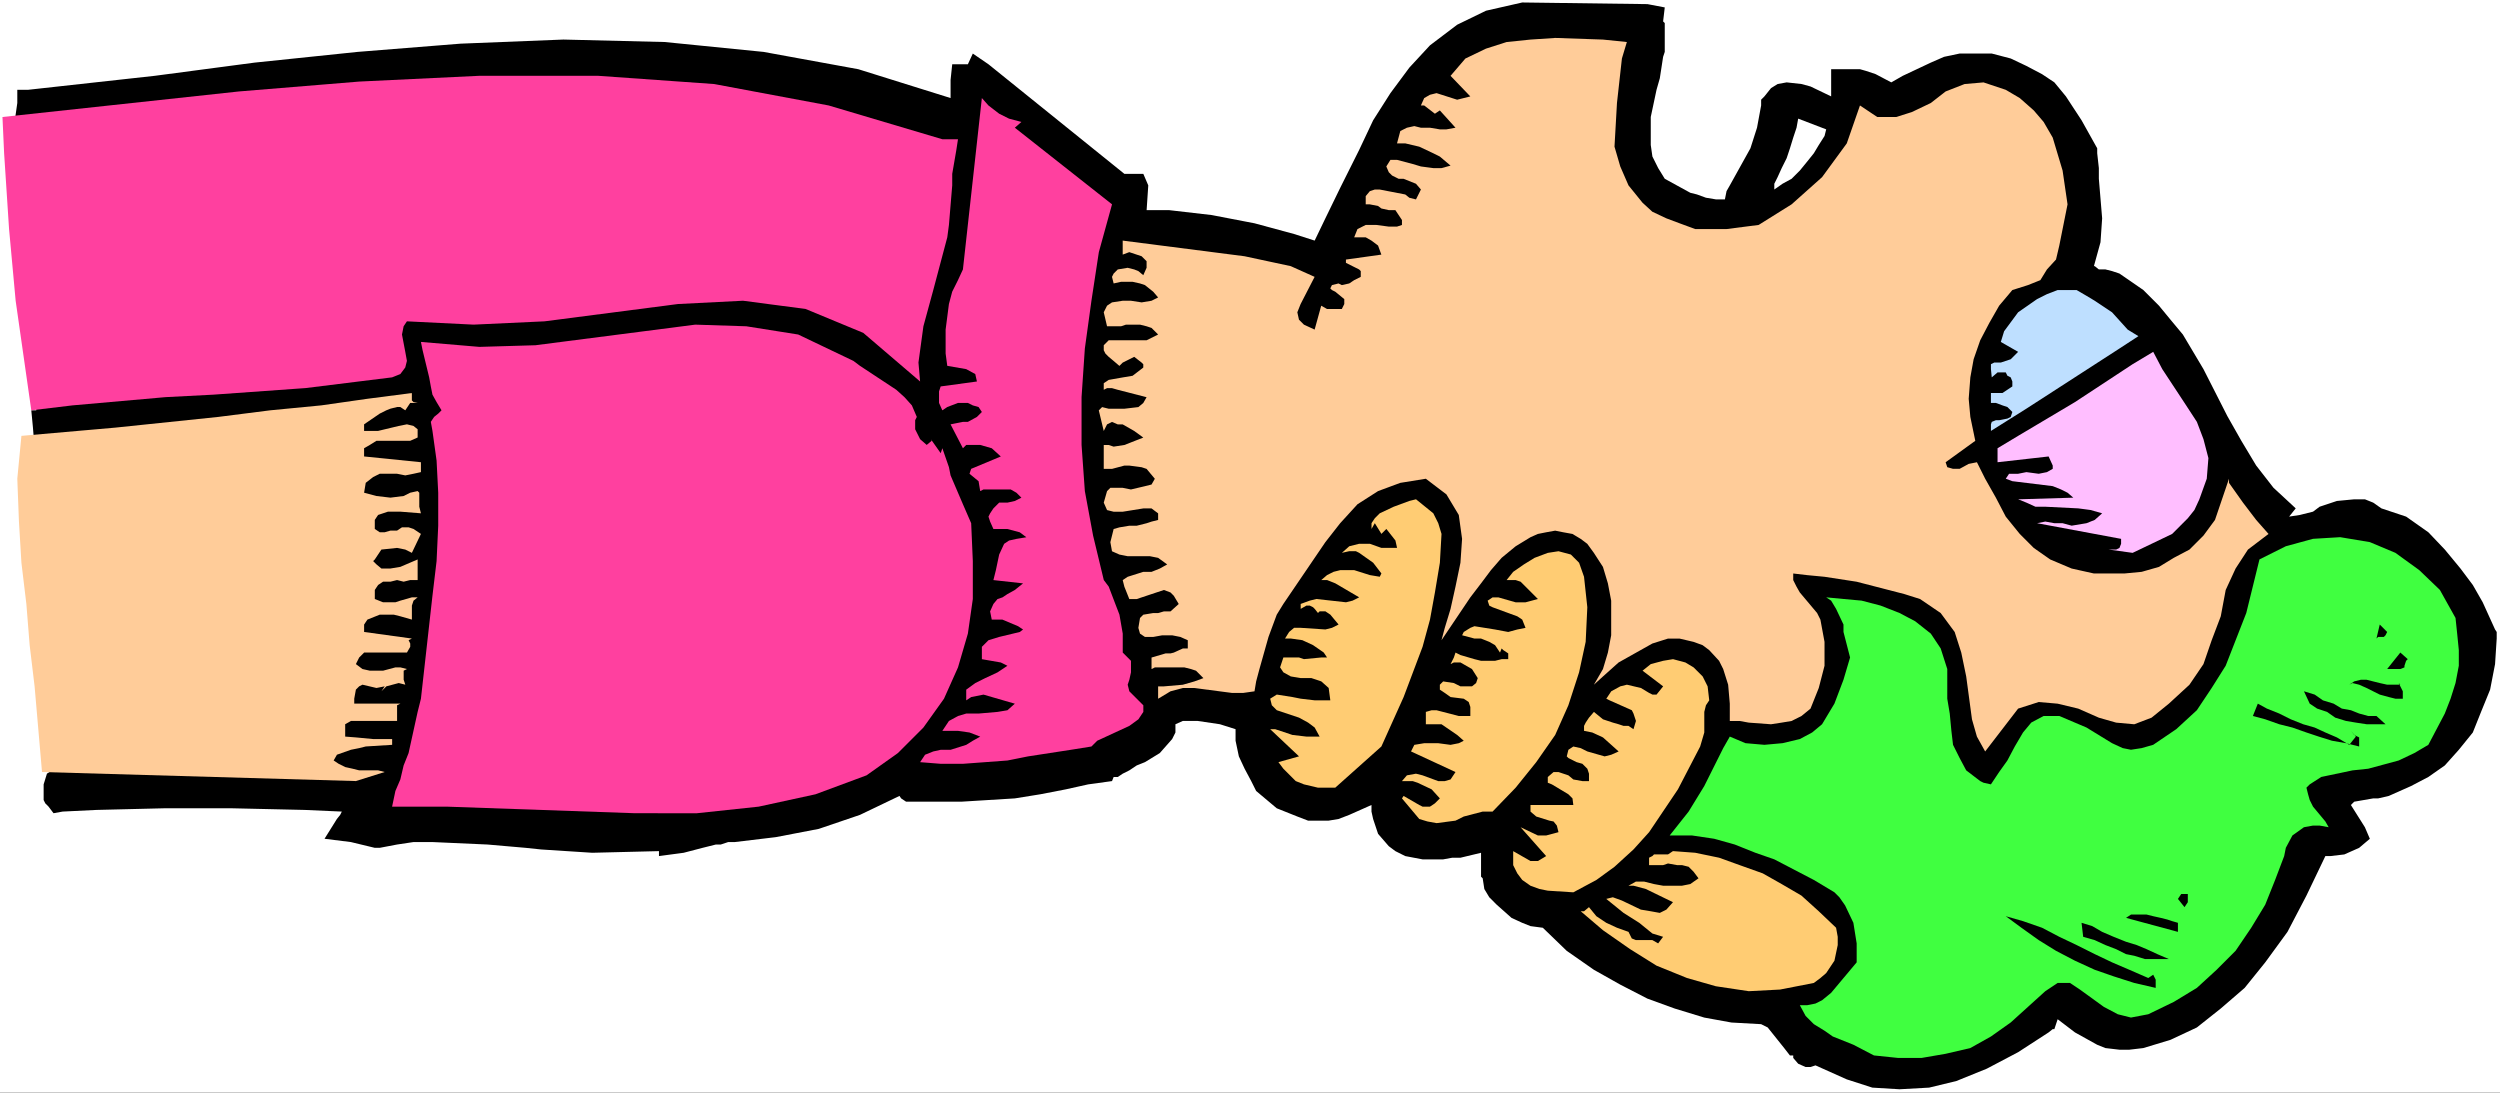
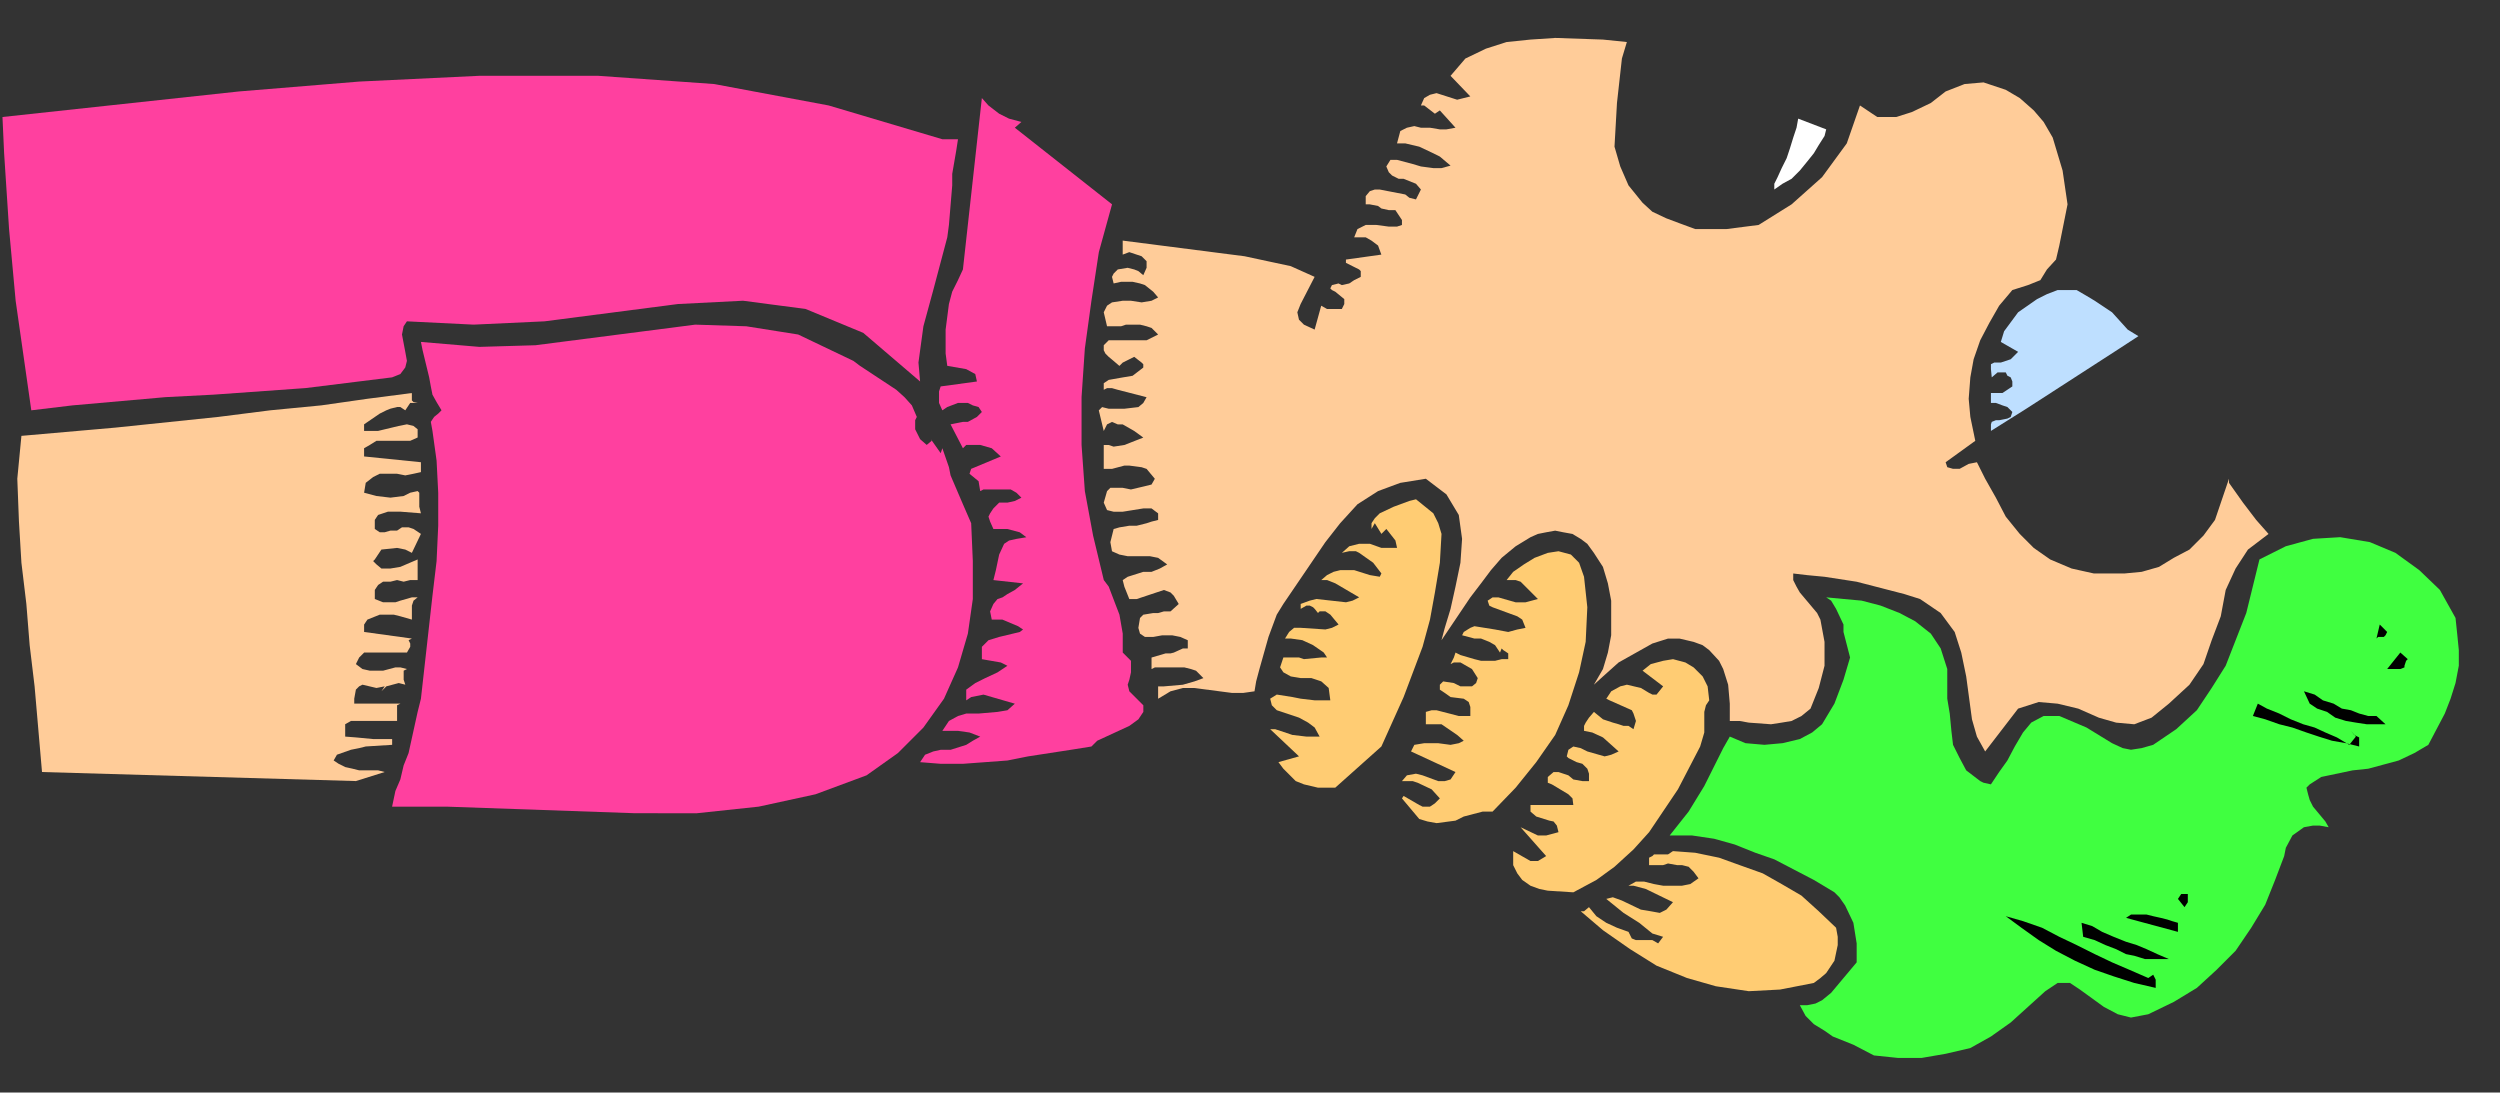
<svg xmlns="http://www.w3.org/2000/svg" xmlns:ns1="http://sodipodi.sourceforge.net/DTD/sodipodi-0.dtd" xmlns:ns2="http://www.inkscape.org/namespaces/inkscape" version="1.0" width="129.766mm" height="56.71mm" id="svg25" ns1:docname="CPR 4.wmf">
  <rect width="100%" height="100%" fill="#333333" stroke="none" />
  <ns1:namedview id="namedview25" pagecolor="#ffffff" bordercolor="#000000" borderopacity="0.25" ns2:showpageshadow="2" ns2:pageopacity="0.0" ns2:pagecheckerboard="0" ns2:deskcolor="#d1d1d1" ns2:document-units="mm" />
  <defs id="defs1">
    <pattern id="WMFhbasepattern" patternUnits="userSpaceOnUse" width="6" height="6" x="0" y="0" />
  </defs>
-   <path style="fill:#ffffff;fill-opacity:1;fill-rule:evenodd;stroke:none" d="M 0,214.337 H 490.455 V 0 H 0 Z" id="path1" />
-   <path style="fill:#000000;fill-opacity:1;fill-rule:evenodd;stroke:none" d="m 489.486,123.494 -2.424,-5.334 -1.939,-3.394 -2.424,-3.233 -3.07,-3.718 -3.232,-3.394 -4.363,-3.071 -4.848,-1.616 -1.616,-1.131 -1.616,-0.647 h -2.101 l -3.394,0.323 -3.394,1.131 -1.293,0.97 -2.586,0.647 -2.101,0.323 1.293,-1.616 -2.262,-2.101 -2.101,-1.94 -3.394,-4.364 -2.909,-4.849 -2.747,-4.849 -4.686,-9.214 -4.04,-6.789 -2.424,-2.91 -2.262,-2.748 -3.07,-3.071 -4.686,-3.233 -1.454,-0.485 -1.293,-0.323 h -1.293 l -0.808,-0.647 h -0.162 l 1.293,-4.688 0.323,-4.688 -0.646,-7.759 v -2.101 l -0.323,-2.91 v -0.97 l -3.07,-5.496 -3.07,-4.688 -2.262,-2.748 -2.424,-1.616 -3.07,-1.616 -3.07,-1.455 -3.717,-0.97 h -2.909 -3.394 l -3.07,0.647 -2.586,1.131 -5.494,2.586 -2.262,1.293 -3.07,-1.616 -1.939,-0.647 -1.131,-0.323 h -5.656 v 5.334 l -4.04,-1.94 -1.778,-0.485 -2.909,-0.323 -1.778,0.323 -1.293,0.808 -1.293,1.616 -0.646,0.647 v 1.131 l -0.808,4.364 -1.293,4.041 -4.04,7.274 -0.646,1.131 -0.323,1.616 h -1.778 l -1.939,-0.323 -1.778,-0.647 -1.293,-0.323 -5.01,-2.748 -1.293,-2.101 -1.131,-2.263 -0.323,-2.263 v -2.748 -2.748 l 1.131,-5.334 0.646,-2.263 0.646,-4.203 0.323,-0.97 V 8.89 7.759 4.526 l -0.323,-0.323 0.323,-2.748 -3.394,-0.647 -24.563,-0.323 -7.11,1.616 -5.656,2.748 -5.333,4.041 -4.04,4.364 -3.717,5.011 -3.394,5.334 -2.747,5.819 -3.717,7.436 -2.909,5.981 -2.101,4.364 -4.04,-1.293 -7.757,-2.101 -8.403,-1.616 -8.403,-0.97 h -4.363 l 0.323,-4.849 -0.97,-2.263 h -3.717 l -26.664,-21.498 -3.07,-2.101 -0.97,2.101 h -3.07 l -0.323,3.071 v 3.556 L 168.387,13.578 149.803,10.183 130.411,8.244 110.534,7.759 90.334,8.567 70.134,10.183 49.934,12.285 30.381,14.871 5.494,17.619 H 3.394 v 2.586 l -0.646,4.526 -0.323,9.375 0.646,9.375 0.646,4.688 1.778,12.123 0.97,8.405 0.646,11.8 H 6.141 l 0.323,3.394 0.323,4.041 0.646,12.446 0.485,8.082 0.323,12.77 0.323,4.041 v 4.364 l 0.646,12.77 0.323,4.364 0.646,4.364 -0.97,0.647 -0.646,2.101 v 3.071 l 0.323,0.647 0.646,0.647 0.97,1.293 1.778,-0.323 6.626,-0.323 13.251,-0.323 h 13.413 l 14.221,0.323 7.272,0.323 -0.323,0.647 -0.646,0.808 -2.424,3.879 5.171,0.647 4.686,1.131 h 0.97 l 3.394,-0.647 3.232,-0.485 h 3.717 l 10.827,0.485 7.434,0.647 3.07,0.323 10.019,0.647 13.09,-0.323 v 0.97 l 4.848,-0.647 3.717,-0.97 1.293,-0.323 1.293,-0.323 h 0.97 l 1.454,-0.485 h 1.293 l 8.08,-0.97 8.403,-1.616 8.08,-2.748 7.757,-3.718 0.323,0.485 0.97,0.647 h 5.333 5.494 l 10.504,-0.647 5.01,-0.808 5.01,-0.97 4.363,-0.97 4.686,-0.647 0.323,-0.808 h 0.808 l 0.97,-0.647 1.293,-0.647 1.454,-0.97 1.616,-0.647 2.909,-1.778 2.424,-2.748 0.646,-1.293 v -1.616 l 1.454,-0.647 h 2.909 l 4.363,0.647 3.07,0.97 v 2.263 l 0.646,3.071 1.131,2.425 1.293,2.425 0.97,1.94 4.04,3.394 2.424,0.97 1.616,0.647 2.101,0.808 h 1.939 2.101 l 1.939,-0.323 2.101,-0.808 4.363,-1.94 v 1.293 l 0.323,1.455 0.97,2.91 2.101,2.425 1.293,0.97 1.939,0.97 3.394,0.647 h 2.101 1.939 l 1.778,-0.323 h 1.616 l 4.04,-0.97 v 4.688 l 0.323,0.323 0.323,2.101 0.97,1.616 1.454,1.455 2.909,2.586 2.101,0.97 1.616,0.647 2.424,0.323 4.686,4.526 5.333,3.718 5.171,2.91 5.333,2.748 5.333,1.94 5.818,1.778 5.333,0.97 5.818,0.323 1.293,0.647 3.232,4.041 1.131,1.455 h 0.646 v 0.485 l 0.97,1.131 1.454,0.647 h 0.97 l 0.97,-0.323 6.141,2.748 5.01,1.616 5.333,0.323 5.818,-0.323 5.333,-1.293 5.979,-2.425 6.141,-3.233 5.979,-3.879 0.808,-0.647 h 0.323 l 0.646,-1.94 3.394,2.586 4.363,2.425 1.616,0.647 2.747,0.323 h 1.939 l 2.747,-0.323 5.333,-1.616 5.171,-2.425 4.686,-3.718 4.686,-4.041 4.04,-5.011 4.363,-5.981 3.717,-7.112 3.717,-7.759 h 0.97 l 2.747,-0.323 2.909,-1.293 2.101,-1.778 -0.97,-2.263 -2.747,-4.364 0.646,-0.647 3.717,-0.647 h 0.97 l 2.101,-0.485 4.363,-1.94 3.394,-1.778 3.232,-2.263 2.747,-3.071 2.747,-3.394 1.616,-4.041 1.778,-4.364 0.97,-5.011 0.323,-5.011 v -1.293 z" id="path2" />
-   <path style="fill:#000000;fill-opacity:1;fill-rule:evenodd;stroke:none" d="m 322.553,4.526 0.323,0.647 0.646,0.647 -0.323,3.394 -1.616,7.274 -0.646,4.526 -0.485,4.364 v 4.364 l 1.454,3.718 2.586,3.718 3.07,1.94 3.717,2.101 4.04,0.97 h 4.686 l 3.07,-5.011 0.97,-2.748 1.778,-2.263 1.939,-5.819 0.323,-2.748 0.323,-2.91 2.101,-1.455 2.262,0.323 2.101,0.647 2.586,1.131 2.101,0.647 1.616,-0.323 1.454,-1.455 0.323,-3.718 h 0.646 l 0.97,0.485 1.454,0.323 5.656,2.263 1.939,-1.293 2.747,-1.778 2.424,-0.808 5.656,-1.778 h 2.747 3.394 l 5.656,1.778 2.262,1.293 2.101,1.616 2.101,2.101 1.293,1.94 2.747,4.688 1.616,3.071 v 2.263 l 0.646,6.142 v 3.071 2.586 l -0.323,3.071 -0.97,2.748 -0.97,2.586 0.646,1.131 0.97,0.647 2.424,0.97 h 0.97 l 2.262,0.97 1.454,0.647 5.01,4.526 4.363,5.011 3.394,5.334 3.232,6.142 2.747,5.657 3.394,5.657 3.717,5.173 4.686,5.011 -0.97,0.97 1.616,2.748 2.101,0.97 2.424,-0.323 2.909,-0.647 2.747,-1.455 3.394,-0.647 h 2.909 l 3.07,1.293 3.717,1.455 3.394,1.94 2.586,2.425 3.07,3.071 4.04,6.304 1.778,3.718 1.293,3.718 v 3.718 l -0.646,4.041 -0.97,4.041 -1.778,3.718 -1.939,3.394 -2.747,2.91 -3.07,2.425 -3.555,1.94 -3.717,1.778 -2.101,0.323 -1.293,0.323 h -2.101 l -3.717,0.97 -1.616,1.293 4.04,7.759 -1.778,0.647 h -1.616 -0.97 -1.131 -0.808 l -0.808,0.647 -2.586,5.819 -3.07,5.657 -3.394,5.819 -3.717,5.334 -4.363,4.688 -5.171,4.364 -5.333,3.394 -5.979,2.263 h -2.747 -1.939 l -2.424,-0.647 -1.616,-0.97 -4.363,-2.425 -3.394,-2.586 h -0.97 l -1.131,0.97 -0.97,1.616 -0.323,1.455 -10.019,5.981 -5.494,2.101 -4.686,2.101 -5.333,0.485 h -5.333 l -5.171,-1.293 -5.333,-2.263 -0.646,-1.455 h -0.808 l -1.939,0.323 -1.293,-0.323 -1.131,-1.616 -2.262,-2.748 -3.717,-4.041 h -6.141 l -5.979,-0.97 -5.818,-1.455 -5.656,-1.94 -5.333,-3.071 -5.01,-3.233 -4.686,-3.718 -4.04,-4.041 -3.717,-0.323 -3.07,-1.455 -1.454,-1.293 -1.616,-2.263 -0.323,-1.455 -1.454,-9.698 -4.04,1.94 -1.939,0.323 -1.939,0.647 h -2.101 -1.939 l -4.04,-0.647 -2.424,-0.97 -0.97,-1.616 -0.646,-2.101 -0.323,-1.94 -0.485,-2.425 v -5.981 l -3.232,4.041 -4.363,3.071 -2.747,0.647 -2.424,0.647 -2.586,-0.323 -2.747,-0.97 -2.101,-1.455 -1.939,-1.293 -1.454,-1.778 -1.939,-4.364 -0.323,-2.425 -0.323,-2.586 0.323,-2.263 -4.363,-1.455 -2.747,-0.647 h -4.686 -2.262 l -2.424,0.647 -2.424,0.647 v 2.101 l -0.323,1.616 -0.97,1.293 -1.616,1.455 -5.818,2.586 -1.293,0.808 -9.858,2.263 -4.848,1.131 -5.171,0.647 -10.019,0.323 h -9.534 l -1.293,-1.778 -5.01,2.748 -5.171,2.425 -10.342,2.91 -17.13,2.748 -5.494,0.97 -0.323,-0.97 -0.646,-0.647 -0.323,0.97 -7.434,0.647 h -6.949 l -14.544,-0.97 -7.757,-0.647 h -7.434 -7.11 l -6.949,0.97 -4.363,-0.97 0.646,-1.293 0.97,-1.455 3.717,-3.394 -16.806,-0.97 H 50.258 34.744 l -14.867,0.323 -7.595,0.647 -0.646,-0.97 0.323,-1.293 0.646,-0.97 0.97,-0.808 -0.646,-8.729 -0.97,-8.405 -0.323,-8.729 v -8.405 L 10.181,91.651 9.534,83.245 H 10.504 L 10.181,75.487 6.464,43.805 6.141,28.126 6.464,20.69 28.442,17.942 50.904,15.356 74.498,12.931 l 23.917,-1.455 23.432,-0.323 23.27,1.778 22.301,3.556 20.523,6.789 1.293,-1.293 0.323,-1.778 -0.323,-0.97 v -1.94 l 0.323,-1.131 1.293,-0.162 1.454,-0.647 27.31,21.822 h 1.939 v 0.97 l 0.323,0.97 -0.323,0.97 -0.323,0.808 -0.97,3.233 h 4.686 l 5.333,0.323 4.686,0.808 10.181,1.293 5.01,1.293 4.686,1.616 4.363,1.778 3.717,-6.789 3.717,-7.274 3.394,-7.436 4.04,-7.436 4.363,-6.627 5.818,-5.496 6.302,-4.364 8.726,-2.425 z" id="path3" />
  <path style="fill:#ffcc99;fill-opacity:1;fill-rule:evenodd;stroke:none" d="m 319.16,8.244 -0.97,3.233 -0.97,8.729 -0.485,8.567 1.131,3.879 1.616,3.718 2.747,3.394 1.939,1.778 2.747,1.293 2.586,0.97 3.07,1.131 h 3.07 3.07 l 6.302,-0.808 6.464,-4.041 5.979,-5.334 4.848,-6.627 1.293,-3.718 1.293,-3.718 3.394,2.263 h 3.717 l 3.07,-0.97 3.717,-1.778 2.909,-2.263 3.717,-1.455 3.717,-0.323 4.363,1.455 2.747,1.616 2.747,2.425 1.939,2.263 1.778,3.071 1.939,6.466 0.97,6.627 -1.616,8.082 -0.646,2.748 -1.778,1.94 -1.293,2.101 -2.424,0.97 -3.07,0.97 -2.586,3.071 -1.939,3.394 -1.778,3.394 -1.293,3.718 -0.646,3.556 -0.323,4.203 0.323,3.556 0.97,4.688 -5.818,4.203 0.323,0.97 1.131,0.323 h 1.293 l 1.778,-0.97 1.616,-0.323 1.616,3.233 2.101,3.718 1.939,3.718 2.747,3.394 2.747,2.748 3.232,2.263 4.202,1.778 4.363,0.97 h 5.979 l 3.394,-0.323 3.394,-0.97 2.909,-1.778 3.07,-1.616 2.747,-2.748 2.262,-3.071 2.747,-8.082 v 0.808 l 2.747,3.879 2.586,3.394 2.424,2.748 -4.04,3.071 -2.424,3.718 -1.939,4.203 -0.97,5.173 -1.778,4.688 -1.616,4.688 -2.747,4.041 -4.04,3.718 -3.394,2.748 -3.394,1.293 -3.555,-0.323 -3.394,-0.97 -4.04,-1.778 -4.04,-0.97 -3.717,-0.323 -4.04,1.293 -6.464,8.405 -1.616,-2.91 -0.97,-3.394 -1.131,-8.405 -0.97,-4.688 -1.293,-4.041 -2.747,-3.718 -4.04,-2.748 -3.07,-0.97 -9.373,-2.425 -6.302,-0.97 -3.394,-0.323 -2.747,-0.323 v 1.293 l 0.646,1.293 0.646,1.131 3.394,4.041 0.646,1.293 0.808,4.364 v 4.688 l -1.131,4.364 -1.616,4.041 -1.778,1.455 -1.939,0.97 -1.939,0.323 -2.101,0.323 -4.363,-0.323 -1.778,-0.323 h -1.939 v -3.394 l -0.323,-3.718 -0.97,-3.071 -0.808,-1.616 -1.939,-2.101 -1.293,-0.97 -1.778,-0.647 -2.747,-0.647 h -2.262 l -3.07,0.97 -6.626,3.718 -3.07,2.748 -1.778,1.616 1.778,-3.071 0.97,-3.233 0.646,-3.394 v -3.394 -3.394 l -0.646,-3.394 -0.97,-3.233 -1.778,-2.748 -1.293,-1.778 -1.293,-0.97 -1.616,-0.97 -1.778,-0.323 -1.616,-0.323 -1.778,0.323 -1.616,0.323 -1.454,0.647 -2.909,1.778 -2.747,2.263 -2.101,2.425 -1.939,2.586 -2.101,2.748 -5.656,8.405 0.646,-2.425 1.131,-3.718 0.97,-4.364 0.97,-4.688 0.323,-4.688 -0.646,-4.688 -2.424,-4.041 -4.04,-3.071 -5.01,0.808 -4.363,1.616 -4.04,2.586 -3.394,3.718 -2.909,3.718 -8.242,12.123 -1.293,2.101 -1.616,4.364 -1.778,6.304 -0.646,2.425 -0.323,1.94 -2.262,0.323 h -2.101 l -7.434,-0.97 h -2.262 l -2.424,0.647 -2.424,1.455 v -2.425 h 1.131 l 3.717,-0.323 2.262,-0.647 1.778,-0.647 -1.454,-1.455 -0.97,-0.323 -1.293,-0.323 h -1.454 -4.363 l -0.646,0.323 v -2.263 l 2.747,-0.808 h 0.97 l 0.646,-0.162 1.778,-0.808 h 0.97 v -1.616 l -1.454,-0.647 -1.616,-0.323 h -1.939 l -1.778,0.323 h -1.616 l -0.97,-0.647 -0.323,-1.131 0.323,-1.94 0.646,-0.647 1.939,-0.323 h 0.97 l 1.131,-0.323 h 1.293 l 1.616,-1.455 -0.97,-1.616 -0.646,-0.647 -1.293,-0.485 -5.333,1.778 h -1.454 l -0.97,-2.425 -0.323,-1.293 0.97,-0.647 3.07,-0.97 h 1.616 l 1.616,-0.647 1.454,-0.808 -1.778,-1.293 -1.616,-0.323 h -2.262 -2.101 l -1.616,-0.323 -1.454,-0.647 -0.323,-1.778 0.646,-2.586 1.131,-0.323 1.939,-0.323 h 1.454 l 1.939,-0.485 0.97,-0.323 1.293,-0.323 v -1.293 l -1.293,-0.97 h -1.616 l -4.04,0.647 h -1.778 l -1.293,-0.323 -0.646,-1.455 0.646,-2.263 0.646,-0.647 h 2.424 l 1.616,0.323 2.747,-0.647 1.293,-0.323 0.646,-1.131 -1.616,-1.94 -0.97,-0.323 -2.424,-0.323 h -0.97 l -2.424,0.647 h -1.616 v -4.688 h 0.97 l 0.97,0.323 2.101,-0.323 3.717,-1.455 -1.778,-1.293 -2.262,-1.293 h -0.97 l -1.131,-0.485 -0.97,0.485 -0.646,1.293 -0.97,-4.041 0.646,-0.647 1.293,0.323 h 1.778 1.293 l 2.747,-0.323 0.97,-0.808 0.646,-1.131 -5.656,-1.455 -1.131,-0.323 h -0.97 l -0.646,0.323 v -1.293 l 0.97,-0.647 2.747,-0.485 1.939,-0.323 2.101,-1.616 v -0.647 l -0.323,-0.323 -1.454,-1.131 -0.97,0.485 -1.293,0.647 -0.646,0.647 -1.131,-0.97 -0.97,-0.808 -0.646,-0.647 -0.323,-0.647 V 67.728 l 0.97,-0.97 h 3.07 1.293 1.454 1.616 l 2.262,-1.131 -1.293,-1.293 -0.97,-0.323 -1.293,-0.323 h -2.747 l -0.97,0.323 h -2.747 l -0.646,-2.748 0.646,-1.293 0.97,-0.647 2.101,-0.323 h 1.616 l 2.101,0.323 1.939,-0.323 1.293,-0.647 -0.97,-1.131 -1.616,-1.293 -0.97,-0.323 -1.454,-0.323 h -2.262 l -1.454,0.323 -0.323,-1.293 0.323,-0.647 0.808,-0.808 1.939,-0.323 1.293,0.323 0.808,0.323 0.97,0.808 0.646,-1.455 v -1.293 l -0.97,-0.97 -0.97,-0.323 -1.454,-0.485 -1.293,0.485 v -2.748 l 23.917,3.071 9.05,1.94 4.686,2.101 -2.747,5.334 -0.646,1.616 0.323,1.455 0.97,0.97 2.101,0.97 1.293,-4.688 1.131,0.647 h 0.97 0.646 1.293 l 0.485,-0.97 v -0.97 l -1.778,-1.455 -0.646,-0.323 -0.323,-0.323 0.323,-0.647 1.293,-0.323 0.646,0.323 1.454,-0.323 0.97,-0.647 1.293,-0.647 v -1.131 l -0.323,-0.323 -2.586,-1.293 v -0.647 l 6.949,-0.97 -0.646,-1.778 -1.293,-0.97 -1.131,-0.647 h -0.646 -0.97 -0.646 l 0.646,-1.616 1.616,-0.808 h 2.101 l 2.424,0.323 h 1.616 l 0.97,-0.323 v -0.97 l -1.293,-1.94 h -1.293 l -1.454,-0.323 -0.646,-0.485 -1.616,-0.323 h -0.808 v -1.616 l 0.808,-0.97 0.97,-0.323 h 0.97 l 5.01,0.97 0.808,0.647 1.293,0.323 0.97,-1.94 -0.97,-1.131 -2.424,-0.97 h -0.97 l -1.293,-0.647 -0.646,-0.647 -0.485,-1.131 0.808,-1.293 h 1.293 l 3.07,0.808 1.616,0.485 2.424,0.323 h 1.616 l 1.778,-0.485 -2.101,-1.778 -1.293,-0.647 -2.747,-1.293 -2.747,-0.647 h -1.616 l 0.646,-2.425 1.293,-0.647 1.454,-0.323 1.293,0.323 h 1.778 l 1.939,0.323 h 1.293 l 1.778,-0.323 -3.07,-3.394 -0.97,0.647 -2.101,-1.616 h -0.646 l 0.646,-1.455 1.131,-0.647 1.293,-0.323 4.04,1.293 1.293,-0.323 1.293,-0.323 -3.878,-4.041 2.909,-3.394 4.04,-1.94 4.04,-1.293 4.686,-0.485 4.848,-0.323 9.373,0.323 z" id="path4" />
  <path style="fill:#ff409f;fill-opacity:1;fill-rule:evenodd;stroke:none" d="m 184.87,27.317 h 3.07 l -0.323,2.101 -0.808,4.688 v 2.263 l -0.646,7.759 -0.323,2.425 -2.747,10.345 -1.939,7.112 -0.97,7.112 0.323,3.718 -11.15,-9.537 -11.312,-4.688 -12.282,-1.616 -12.766,0.647 -26.179,3.394 -13.898,0.647 -13.09,-0.647 -0.646,0.97 -0.323,1.616 0.646,3.394 0.323,1.778 -0.323,1.293 -0.97,1.293 -1.616,0.647 -16.968,2.101 -9.05,0.647 -9.05,0.647 -9.373,0.485 L 14.221,79.528 6.141,80.497 3.07,58.999 1.778,44.936 0.808,30.065 0.485,22.953 46.864,17.942 70.458,16.003 94.051,14.871 h 23.27 l 22.786,1.616 22.462,4.203 z" id="path5" />
  <path style="fill:#ff409f;fill-opacity:1;fill-rule:evenodd;stroke:none" d="m 200.384,23.923 -1.293,1.131 19.069,15.033 -2.586,9.375 -1.454,9.537 -1.293,9.375 -0.646,9.537 v 9.375 l 0.646,9.052 1.616,8.729 2.101,8.729 0.97,1.293 1.293,3.394 0.808,2.101 0.646,3.718 v 3.718 l 0.97,0.97 0.646,0.647 v 1.293 0.97 l -0.323,1.455 -0.323,0.97 0.323,1.293 2.747,2.748 v 1.293 l -0.97,1.455 -1.778,1.293 -6.302,2.91 -1.131,1.131 -4.04,0.647 -8.403,1.293 -4.04,0.808 -8.726,0.647 h -4.363 l -4.04,-0.323 0.97,-1.455 1.616,-0.647 1.454,-0.323 h 1.939 l 3.07,-0.97 1.293,-0.808 1.454,-0.808 -2.101,-0.808 -2.262,-0.323 h -3.07 l 1.293,-1.94 1.778,-0.97 1.616,-0.485 h 2.424 l 3.717,-0.323 1.939,-0.323 1.454,-1.293 -1.131,-0.323 -5.01,-1.455 -2.424,0.485 -0.97,0.647 v -2.101 l 1.778,-1.293 1.939,-0.97 2.424,-1.131 1.939,-1.293 -1.293,-0.647 -3.717,-0.647 v -2.425 l 1.293,-1.293 2.101,-0.647 4.04,-0.97 0.646,-0.485 -0.97,-0.647 -3.07,-1.293 h -2.101 l -0.323,-1.616 0.646,-1.455 0.808,-0.97 0.97,-0.323 0.97,-0.647 1.454,-0.808 1.616,-1.293 -5.818,-0.647 0.485,-1.94 0.646,-3.071 0.97,-2.101 0.97,-0.647 1.454,-0.323 1.939,-0.323 -1.293,-0.97 -2.424,-0.647 h -2.747 l -0.646,-1.455 -0.323,-0.97 0.323,-0.647 0.646,-0.97 1.131,-1.131 h 1.616 l 1.454,-0.323 1.293,-0.647 -0.97,-0.97 -1.131,-0.647 h -0.97 -2.424 -0.97 -0.97 l -0.646,0.323 -0.323,-1.94 -1.778,-1.455 0.323,-0.97 5.818,-2.425 -1.778,-1.616 -2.262,-0.647 h -2.101 -0.646 l -0.646,0.647 -2.424,-4.688 2.424,-0.485 h 0.97 l 1.778,-0.97 0.97,-0.97 -0.646,-0.97 -1.131,-0.323 -0.97,-0.485 h -1.939 l -2.101,0.808 -0.97,0.647 -0.646,-1.455 v -2.263 l 0.323,-0.97 7.11,-0.97 -0.323,-1.455 -1.778,-0.97 -3.717,-0.647 -0.323,-2.425 v -4.688 l 0.646,-5.011 0.646,-2.425 1.131,-2.263 0.97,-2.101 3.717,-33.621 1.293,1.455 2.101,1.616 1.939,0.97 z" id="path6" />
  <path style="fill:#ffffff;fill-opacity:1;fill-rule:evenodd;stroke:none" d="m 358.267,25.378 -0.323,1.293 -1.131,1.778 -0.97,1.616 -1.293,1.616 -1.454,1.778 -1.616,1.616 -1.778,0.97 -1.616,1.131 v -1.131 l 0.646,-1.293 0.808,-1.778 0.97,-1.94 0.646,-1.94 0.646,-2.101 0.646,-1.94 0.323,-1.778 z" id="path7" />
  <path style="fill:#bedfff;fill-opacity:1;fill-rule:evenodd;stroke:none" d="m 419.513,65.95 -3.717,2.425 -18.261,11.8 -6.949,4.364 v -1.293 l 0.162,-0.485 0.808,-0.323 h 0.646 l 1.616,-0.323 0.646,-0.323 0.323,-0.97 -0.97,-0.97 -0.97,-0.323 -1.293,-0.485 h -0.97 v -1.94 h 2.262 l 0.97,-0.647 0.97,-0.647 v -0.97 l -0.323,-0.808 -0.646,-0.323 -0.323,-0.647 h -1.616 l -1.131,0.97 -0.162,-1.616 v -0.97 l 0.646,-0.323 h 1.293 l 0.97,-0.323 0.97,-0.323 1.454,-1.455 -3.394,-1.94 0.646,-2.101 2.747,-3.718 3.717,-2.586 1.939,-0.97 2.101,-0.808 h 1.939 1.778 l 1.939,1.131 1.616,0.97 3.394,2.263 3.07,3.394 z" id="path8" />
  <path style="fill:#ff409f;fill-opacity:1;fill-rule:evenodd;stroke:none" d="m 179.861,81.791 -0.323,0.647 v 1.778 l 0.97,1.94 1.293,1.131 0.97,-0.808 -0.162,-0.323 1.939,2.748 0.323,-0.97 1.293,3.718 0.323,1.616 2.424,5.657 1.616,3.718 0.323,7.436 v 7.436 l -0.97,6.789 -1.939,6.627 -2.747,6.142 -4.04,5.657 -5.01,5.011 -6.141,4.364 -10.019,3.718 -11.15,2.425 -12.12,1.293 H 124.593 L 87.587,158.247 H 76.922 l 0.646,-3.071 0.97,-2.263 0.646,-2.748 0.97,-2.425 1.778,-8.082 0.646,-2.586 2.262,-20.205 0.808,-6.789 0.323,-6.951 v -6.466 l -0.323,-6.304 -0.808,-5.819 -0.323,-1.778 0.646,-0.97 0.808,-0.647 0.646,-0.647 -0.97,-1.616 -0.808,-1.455 -0.323,-1.616 -0.323,-1.778 -1.293,-5.334 -0.323,-1.616 11.474,0.97 10.989,-0.323 21.331,-2.748 10.019,-1.293 10.019,0.323 10.181,1.616 10.827,5.173 1.293,0.97 7.11,4.688 1.616,1.455 1.454,1.616 z" id="path9" />
-   <path style="fill:#ffbeff;fill-opacity:1;fill-rule:evenodd;stroke:none" d="m 422.422,69.021 1.778,3.394 4.363,6.627 2.424,3.718 1.293,3.394 0.97,3.718 -0.323,4.041 -1.454,4.041 -0.97,2.101 -1.293,1.616 -3.07,3.071 -4.04,1.94 -3.717,1.778 -4.686,-0.647 h 0.323 1.131 l 0.646,-0.323 0.323,-0.808 v -0.97 l -16.483,-3.071 1.616,-0.323 1.778,0.323 h 1.616 l 1.778,0.485 2.909,-0.485 1.616,-0.647 1.454,-1.293 -2.262,-0.647 -2.424,-0.323 -6.464,-0.323 h -1.939 l -1.778,-0.808 -1.616,-0.647 10.827,-0.323 -1.131,-0.97 -1.293,-0.647 -1.616,-0.647 -7.918,-0.97 -1.293,-0.485 0.646,-0.97 h 1.778 l 1.616,-0.323 2.424,0.323 1.616,-0.323 1.131,-0.647 v -0.647 l -0.808,-1.778 -10.019,1.131 v -2.748 l 4.04,-2.425 11.15,-6.627 11.312,-7.436 z" id="path10" />
  <path style="fill:#ffcc99;fill-opacity:1;fill-rule:evenodd;stroke:none" d="m 81.931,79.043 h -1.454 l -0.97,1.455 -0.97,-0.647 h -0.646 l -1.293,0.323 -0.808,0.323 -1.293,0.647 -3.07,2.101 v 1.293 h 1.131 1.616 l 4.04,-0.97 1.616,-0.323 1.293,0.323 0.808,0.647 v 1.616 l -1.454,0.647 h -1.616 -5.01 l -1.293,0.808 -1.131,0.647 v 1.616 l 11.15,1.131 v 1.94 l -1.454,0.323 -1.616,0.323 -1.616,-0.323 h -3.394 l -1.293,0.647 -1.454,1.131 -0.323,1.94 2.424,0.647 2.747,0.323 2.586,-0.323 1.293,-0.647 1.454,-0.323 0.323,0.323 v 0.97 1.778 l 0.323,1.293 -4.04,-0.323 h -2.424 l -0.97,0.323 -0.97,0.323 -0.646,0.97 v 1.778 l 0.97,0.647 h 0.97 l 1.131,-0.323 h 1.293 l 0.97,-0.647 h 1.293 l 0.97,0.323 1.454,0.97 -1.778,3.718 -1.293,-0.647 -1.616,-0.323 -3.07,0.323 -1.293,1.94 -0.323,0.323 0.646,0.647 0.97,0.808 h 1.778 l 1.939,-0.323 3.394,-1.455 v 4.041 h -1.454 l -1.293,0.323 -1.293,-0.323 -1.293,0.323 h -1.454 l -0.97,0.647 -0.646,0.97 v 1.778 l 1.616,0.647 h 0.97 1.454 l 0.97,-0.323 2.262,-0.647 h 1.131 l -0.808,0.647 -0.323,0.97 v 1.455 1.293 l -2.262,-0.647 -1.293,-0.323 h -2.747 l -2.424,0.97 -0.646,0.97 v 1.455 l 9.373,1.293 -0.646,0.323 0.323,0.647 v 0.647 l -0.646,1.131 h -2.262 -1.454 -3.232 -1.454 l -0.97,0.97 -0.646,1.293 1.293,0.97 1.454,0.323 h 2.586 l 2.424,-0.647 h 0.97 l 1.293,0.323 -0.646,0.323 v 1.778 l 0.323,0.97 -1.293,-0.323 -2.424,0.647 -0.97,0.97 0.646,-0.97 -1.616,0.323 -2.747,-0.647 -0.646,0.323 -0.646,0.647 -0.323,1.778 v 0.97 h 9.05 l -0.646,0.323 v 2.101 0.97 h -1.293 -6.787 -0.97 l -1.131,0.647 v 2.425 l 2.101,0.162 3.394,0.323 h 3.717 v 1.131 l -5.171,0.323 -1.293,0.323 -1.616,0.323 -2.747,0.97 -0.646,1.131 0.97,0.647 1.293,0.647 1.454,0.323 1.293,0.323 h 3.717 l 1.293,0.323 -5.656,1.778 L 8.242,151.458 6.787,134.647 5.818,126.565 5.171,118.483 4.202,110.401 3.717,102.319 3.394,93.914 4.202,85.508 22.624,83.892 42.824,81.791 53.005,80.497 63.024,79.528 l 9.05,-1.293 8.726,-1.131 v 1.455 l 0.323,0.323 z" id="path11" />
  <path style="fill:#ffcc73;fill-opacity:1;fill-rule:evenodd;stroke:none" d="m 282.8,104.744 -0.323,5.657 -0.97,5.819 -0.97,5.334 -1.454,5.334 -3.717,9.86 -4.363,9.698 -9.05,8.082 h -1.616 -1.778 l -2.747,-0.647 -1.616,-0.647 -2.424,-2.425 -0.97,-1.293 4.04,-1.131 -5.656,-5.334 h 0.97 l 3.394,1.131 2.747,0.323 h 2.586 l -0.97,-1.778 -1.293,-0.97 -1.778,-0.97 -4.363,-1.455 -0.97,-0.97 -0.323,-1.293 1.293,-0.808 3.07,0.485 1.616,0.323 2.747,0.323 h 3.07 l -0.323,-2.425 -1.454,-1.293 -1.939,-0.647 h -2.101 l -1.939,-0.323 -1.454,-0.808 -0.646,-0.97 0.646,-1.94 h 0.808 0.97 1.293 l 0.97,0.323 3.394,-0.323 h 1.131 l -0.646,-0.97 -2.101,-1.455 -2.101,-0.97 -2.262,-0.323 h -1.131 l 0.808,-1.293 0.97,-0.808 h 1.293 l 4.848,0.323 1.293,-0.323 1.293,-0.647 -1.616,-1.94 -0.97,-0.647 h -1.131 l -0.323,0.323 -0.646,-0.808 -0.323,-0.323 -0.646,-0.323 h -0.646 l -1.131,0.647 v -0.97 l 1.778,-0.647 1.293,-0.323 5.818,0.647 1.293,-0.323 1.293,-0.647 -4.686,-2.748 -1.616,-0.647 h -1.131 l 1.131,-0.97 1.293,-0.647 1.293,-0.323 h 1.454 1.293 l 3.07,0.97 1.939,0.323 0.323,-0.647 -1.616,-2.101 -2.747,-1.94 -0.646,-0.323 h -1.293 l -1.454,0.323 1.454,-1.293 1.939,-0.485 h 2.101 l 2.262,0.808 h 2.101 0.97 l -0.323,-1.455 -1.778,-2.263 -0.97,0.97 -1.293,-2.101 -0.646,1.131 v -1.131 l 0.646,-0.97 0.97,-0.97 2.747,-1.293 3.07,-1.131 1.293,-0.323 3.394,2.748 0.97,1.94 z" id="path12" />
  <path style="fill:#40ff40;fill-opacity:1;fill-rule:evenodd;stroke:none" d="m 481.729,121.231 0.323,3.071 0.323,3.233 v 3.071 l -0.646,3.394 -0.97,3.071 -1.131,2.91 -3.232,6.142 -2.747,1.616 -3.07,1.455 -5.979,1.616 -3.07,0.323 -6.141,1.293 -2.262,1.455 -0.646,0.647 0.323,1.293 0.323,1.131 0.646,1.293 2.424,2.91 0.646,1.131 -1.778,-0.323 h -1.293 l -1.778,0.323 -2.262,1.616 -1.293,2.425 -0.323,1.616 -1.778,4.688 -1.939,4.849 -2.747,4.526 -3.07,4.526 -3.717,3.718 -3.878,3.556 -4.525,2.748 -5.01,2.425 -3.394,0.647 -2.586,-0.647 -2.747,-1.455 -4.686,-3.394 -1.939,-1.293 h -2.424 l -2.424,1.616 -3.394,3.071 -3.394,3.071 -3.878,2.748 -4.04,2.263 -4.848,1.131 -4.686,0.808 h -4.686 l -4.686,-0.485 -4.04,-2.101 -4.04,-1.616 -1.616,-1.131 -2.101,-1.293 -1.616,-1.616 -1.131,-2.101 h 1.454 l 1.616,-0.323 1.293,-0.647 1.778,-1.455 5.01,-5.981 v -3.718 l -0.646,-4.041 -1.616,-3.394 -1.131,-1.616 -0.97,-0.97 -4.04,-2.425 -7.757,-4.041 -3.717,-1.293 -4.04,-1.616 -4.04,-1.131 -4.363,-0.647 h -4.363 l 3.717,-4.688 3.07,-5.011 3.717,-7.436 1.293,-2.263 3.07,1.293 3.717,0.323 3.555,-0.323 3.394,-0.808 2.424,-1.293 1.939,-1.616 1.454,-2.425 0.97,-1.616 1.778,-4.688 1.293,-4.364 -1.293,-5.011 v -1.455 l -1.454,-3.071 -0.97,-1.616 -0.97,-0.647 3.394,0.323 3.555,0.323 3.717,0.97 3.717,1.455 3.07,1.616 3.07,2.425 1.939,2.91 1.293,4.041 v 5.819 l 0.485,2.91 0.323,3.394 0.323,2.748 1.293,2.586 1.293,2.425 2.747,2.101 0.97,-1.131 -0.97,1.131 0.646,0.323 1.454,0.323 1.616,-2.425 1.616,-2.263 1.454,-2.748 1.616,-2.748 1.616,-1.94 2.424,-1.293 h 3.07 l 5.333,2.263 5.01,3.071 2.101,0.97 1.616,0.323 2.101,-0.323 2.262,-0.647 4.525,-3.071 4.04,-3.718 2.909,-4.364 2.747,-4.364 4.04,-10.345 2.586,-10.507 5.171,-2.586 5.333,-1.455 5.333,-0.323 5.818,0.97 5.01,2.101 4.686,3.394 4.04,3.879 z" id="path13" />
  <path style="fill:#ffcc73;fill-opacity:1;fill-rule:evenodd;stroke:none" d="m 310.756,113.149 0.646,5.981 -0.323,6.789 -1.293,5.981 -2.101,6.466 -2.586,5.819 -3.717,5.334 -4.04,5.011 -4.525,4.688 h -1.939 l -3.717,0.97 -1.616,0.808 -3.717,0.485 -1.778,-0.323 -1.616,-0.485 -3.394,-4.041 0.323,-0.485 3.07,1.778 0.646,0.323 h 1.454 l 0.97,-0.647 0.97,-0.97 -1.616,-1.778 -2.747,-1.293 -0.97,-0.323 h -2.101 l 0.97,-1.131 1.778,-0.323 1.293,0.323 3.07,1.131 h 1.293 l 1.131,-0.323 0.97,-1.455 -8.726,-4.041 0.646,-1.293 1.939,-0.323 h 2.747 l 2.424,0.323 1.616,-0.323 0.97,-0.485 -1.293,-1.131 -3.07,-2.101 h -3.07 v -2.425 l 1.131,-0.323 h 0.97 l 4.363,1.131 h 0.97 1.293 v -1.778 l -0.323,-0.97 -0.97,-0.647 -2.586,-0.323 -1.131,-0.808 -0.97,-0.647 v -0.97 l 0.646,-0.647 2.101,0.323 1.293,0.647 h 0.97 1.293 l 0.808,-0.647 0.323,-0.97 -1.131,-1.778 -2.262,-1.293 h -0.646 -0.646 l -0.646,0.323 0.646,-1.293 0.323,-0.97 0.97,0.485 2.747,0.808 1.293,0.323 h 2.747 l 1.293,-0.323 h 1.293 v -1.131 l -0.97,-0.647 -0.323,-0.323 -0.323,0.808 -0.97,-1.455 -1.131,-0.647 -1.616,-0.647 h -1.293 l -2.424,-0.647 0.323,-0.647 1.293,-0.808 0.808,-0.323 4.04,0.647 2.586,0.485 1.778,-0.485 1.616,-0.323 -0.646,-1.616 -0.97,-0.647 -1.778,-0.647 -3.07,-1.131 -0.646,-0.323 -0.323,-0.97 0.97,-0.647 h 1.131 l 2.262,0.647 1.131,0.323 h 0.97 0.97 l 2.424,-0.647 -2.747,-2.748 -0.646,-0.647 -0.97,-0.323 h -1.131 -0.646 l 1.293,-1.616 2.101,-1.455 2.101,-1.293 2.586,-0.97 2.101,-0.323 2.424,0.647 1.616,1.616 z" id="path14" />
  <path style="fill:#000000;fill-opacity:1;fill-rule:evenodd;stroke:none" d="m 468.316,123.979 -0.323,0.647 -0.323,0.323 h -1.131 l -0.323,0.323 0.646,-2.748 z" id="path15" />
  <path style="fill:#000000;fill-opacity:1;fill-rule:evenodd;stroke:none" d="m 472.356,129.313 -0.323,0.323 -0.323,0.97 v 0.323 l -0.808,0.323 h -2.586 l 2.586,-3.233 z" id="path16" />
  <path style="fill:#ffcc73;fill-opacity:1;fill-rule:evenodd;stroke:none" d="m 335.32,137.395 -0.646,0.97 -0.323,1.293 v 4.041 l -0.808,2.748 -4.363,8.405 -5.656,8.405 -3.07,3.394 -3.717,3.394 -3.555,2.586 -4.525,2.425 -5.01,-0.323 -1.616,-0.323 -1.778,-0.647 -1.616,-1.131 -0.97,-1.293 -0.808,-1.616 v -2.748 l 3.394,1.94 h 0.485 0.97 l 1.616,-0.97 -5.01,-5.657 3.394,1.616 h 1.616 l 2.424,-0.647 -0.323,-1.293 -0.646,-0.808 -0.808,-0.162 -2.586,-0.808 -1.131,-0.97 v -1.293 h 8.403 l -0.162,-1.293 -0.808,-0.808 -3.232,-1.94 -0.808,-0.323 v -1.131 l 1.131,-0.97 h 0.97 l 1.939,0.647 0.97,0.808 1.778,0.323 h 1.293 v -1.455 l -0.323,-0.97 -0.97,-0.97 -1.131,-0.323 -0.646,-0.323 -0.97,-0.485 -0.323,-0.323 0.323,-1.293 0.97,-0.647 1.454,0.323 1.293,0.647 3.394,0.97 1.293,-0.323 1.454,-0.647 -3.07,-2.748 -2.101,-0.97 -1.616,-0.323 v -0.97 l 0.323,-0.647 0.646,-0.97 0.97,-1.131 1.778,1.455 0.97,0.323 0.97,0.323 1.131,0.323 0.97,0.323 h 0.97 l 0.97,0.647 0.485,-1.616 -0.485,-1.455 -0.323,-0.647 -4.363,-1.94 -0.646,-0.323 0.97,-1.455 1.778,-0.97 1.293,-0.323 2.747,0.647 1.616,0.97 0.646,0.323 h 0.808 l 1.293,-1.616 -4.04,-3.071 1.616,-1.293 2.424,-0.647 1.939,-0.323 2.424,0.647 1.616,0.97 1.778,1.778 0.97,1.94 z" id="path17" />
-   <path style="fill:#000000;fill-opacity:1;fill-rule:evenodd;stroke:none" d="m 470.902,134.324 -0.323,-0.323 0.323,0.647 0.485,0.97 v 1.455 h -1.454 l -1.293,-0.323 -1.778,-0.485 -1.293,-0.647 -1.293,-0.647 -1.454,-0.647 -1.293,-0.323 -0.646,0.323 0.97,-0.647 1.293,-0.323 h 1.131 l 1.293,0.323 1.293,0.323 1.454,0.323 h 1.293 z" id="path18" />
  <path style="fill:#000000;fill-opacity:1;fill-rule:evenodd;stroke:none" d="m 466.215,140.466 1.778,1.616 h -2.101 -1.616 l -2.101,-0.323 -1.939,-0.323 -2.101,-0.647 -1.616,-1.131 -1.939,-0.647 -1.454,-0.97 -1.131,-2.425 2.101,0.647 1.616,1.131 2.101,0.647 1.616,0.97 1.778,0.323 1.616,0.647 1.778,0.485 z" id="path19" />
  <path style="fill:#000000;fill-opacity:1;fill-rule:evenodd;stroke:none" d="m 460.883,146.124 1.293,-1.616 -0.97,-1.131 0.646,0.808 0.97,0.485 v 1.131 0.647 l -2.586,-0.647 -2.747,-0.485 -2.586,-0.808 -2.424,-0.808 -2.747,-0.97 -2.586,-0.647 -2.747,-0.97 -2.424,-0.647 0.97,-2.425 1.778,0.97 2.424,0.97 2.262,1.131 2.424,0.97 2.262,0.647 2.101,0.97 2.262,0.97 z" id="path20" />
  <path style="fill:#ffcc73;fill-opacity:1;fill-rule:evenodd;stroke:none" d="m 360.206,182.008 0.323,1.778 v 1.616 l -0.646,3.071 -1.616,2.425 -1.131,0.97 -1.293,0.97 -6.626,1.293 -6.141,0.323 -6.464,-0.97 -5.656,-1.616 -5.979,-2.425 -5.171,-3.233 -5.333,-3.718 -4.363,-3.718 h 0.646 l 0.97,-0.808 1.454,1.778 1.939,1.293 2.101,0.97 2.262,0.808 0.323,0.647 0.323,0.647 0.808,0.323 h 0.97 0.646 0.97 0.646 l 1.131,0.647 0.97,-1.293 -2.101,-0.647 -2.586,-2.101 -3.07,-1.94 -3.394,-2.748 1.293,-0.323 1.778,0.647 3.717,1.778 1.939,0.323 1.778,0.323 1.293,-0.647 1.293,-1.455 -5.333,-2.586 -2.424,-0.647 h -0.97 l 1.454,-0.808 h 1.616 l 1.939,0.485 1.778,0.323 h 3.717 l 1.616,-0.323 1.616,-1.131 -0.97,-1.293 -0.97,-0.97 -1.293,-0.323 h -0.97 l -1.778,-0.323 -0.97,0.323 h -2.747 v -1.455 l 0.646,-0.323 0.323,-0.323 h 2.747 l 0.97,-0.647 4.363,0.323 4.686,0.97 4.04,1.455 4.525,1.616 3.717,2.101 3.878,2.263 3.394,3.071 z" id="path21" />
  <path style="fill:#000000;fill-opacity:1;fill-rule:evenodd;stroke:none" d="m 429.209,175.381 v 1.616 l -0.646,0.97 -1.293,-1.616 0.646,-0.97 z" id="path22" />
  <path style="fill:#000000;fill-opacity:1;fill-rule:evenodd;stroke:none" d="m 421.452,191.868 0.97,-0.647 0.485,0.97 v 1.616 l -4.202,-0.97 -4.04,-1.293 -3.717,-1.293 -3.878,-1.778 -3.717,-1.94 -3.394,-2.101 -3.394,-2.425 -3.07,-2.263 3.394,0.97 3.717,1.293 3.394,1.778 3.394,1.616 3.555,1.778 3.394,1.616 3.394,1.455 z" id="path23" />
  <path style="fill:#000000;fill-opacity:1;fill-rule:evenodd;stroke:none" d="m 427.27,181.038 v 1.778 l -10.181,-2.748 0.97,-0.647 h 1.778 1.293 l 1.293,0.323 1.454,0.323 1.293,0.323 0.97,0.323 z" id="path24" />
  <path style="fill:#000000;fill-opacity:1;fill-rule:evenodd;stroke:none" d="m 425.492,188.151 h -2.586 -2.101 l -2.101,-0.647 -1.616,-0.323 -1.939,-0.97 -2.101,-0.808 -2.101,-0.97 -2.262,-0.647 -0.323,-2.748 2.101,0.647 1.939,1.131 2.262,0.97 2.424,0.97 2.101,0.647 1.939,0.808 2.101,0.97 z" id="path25" />
</svg>